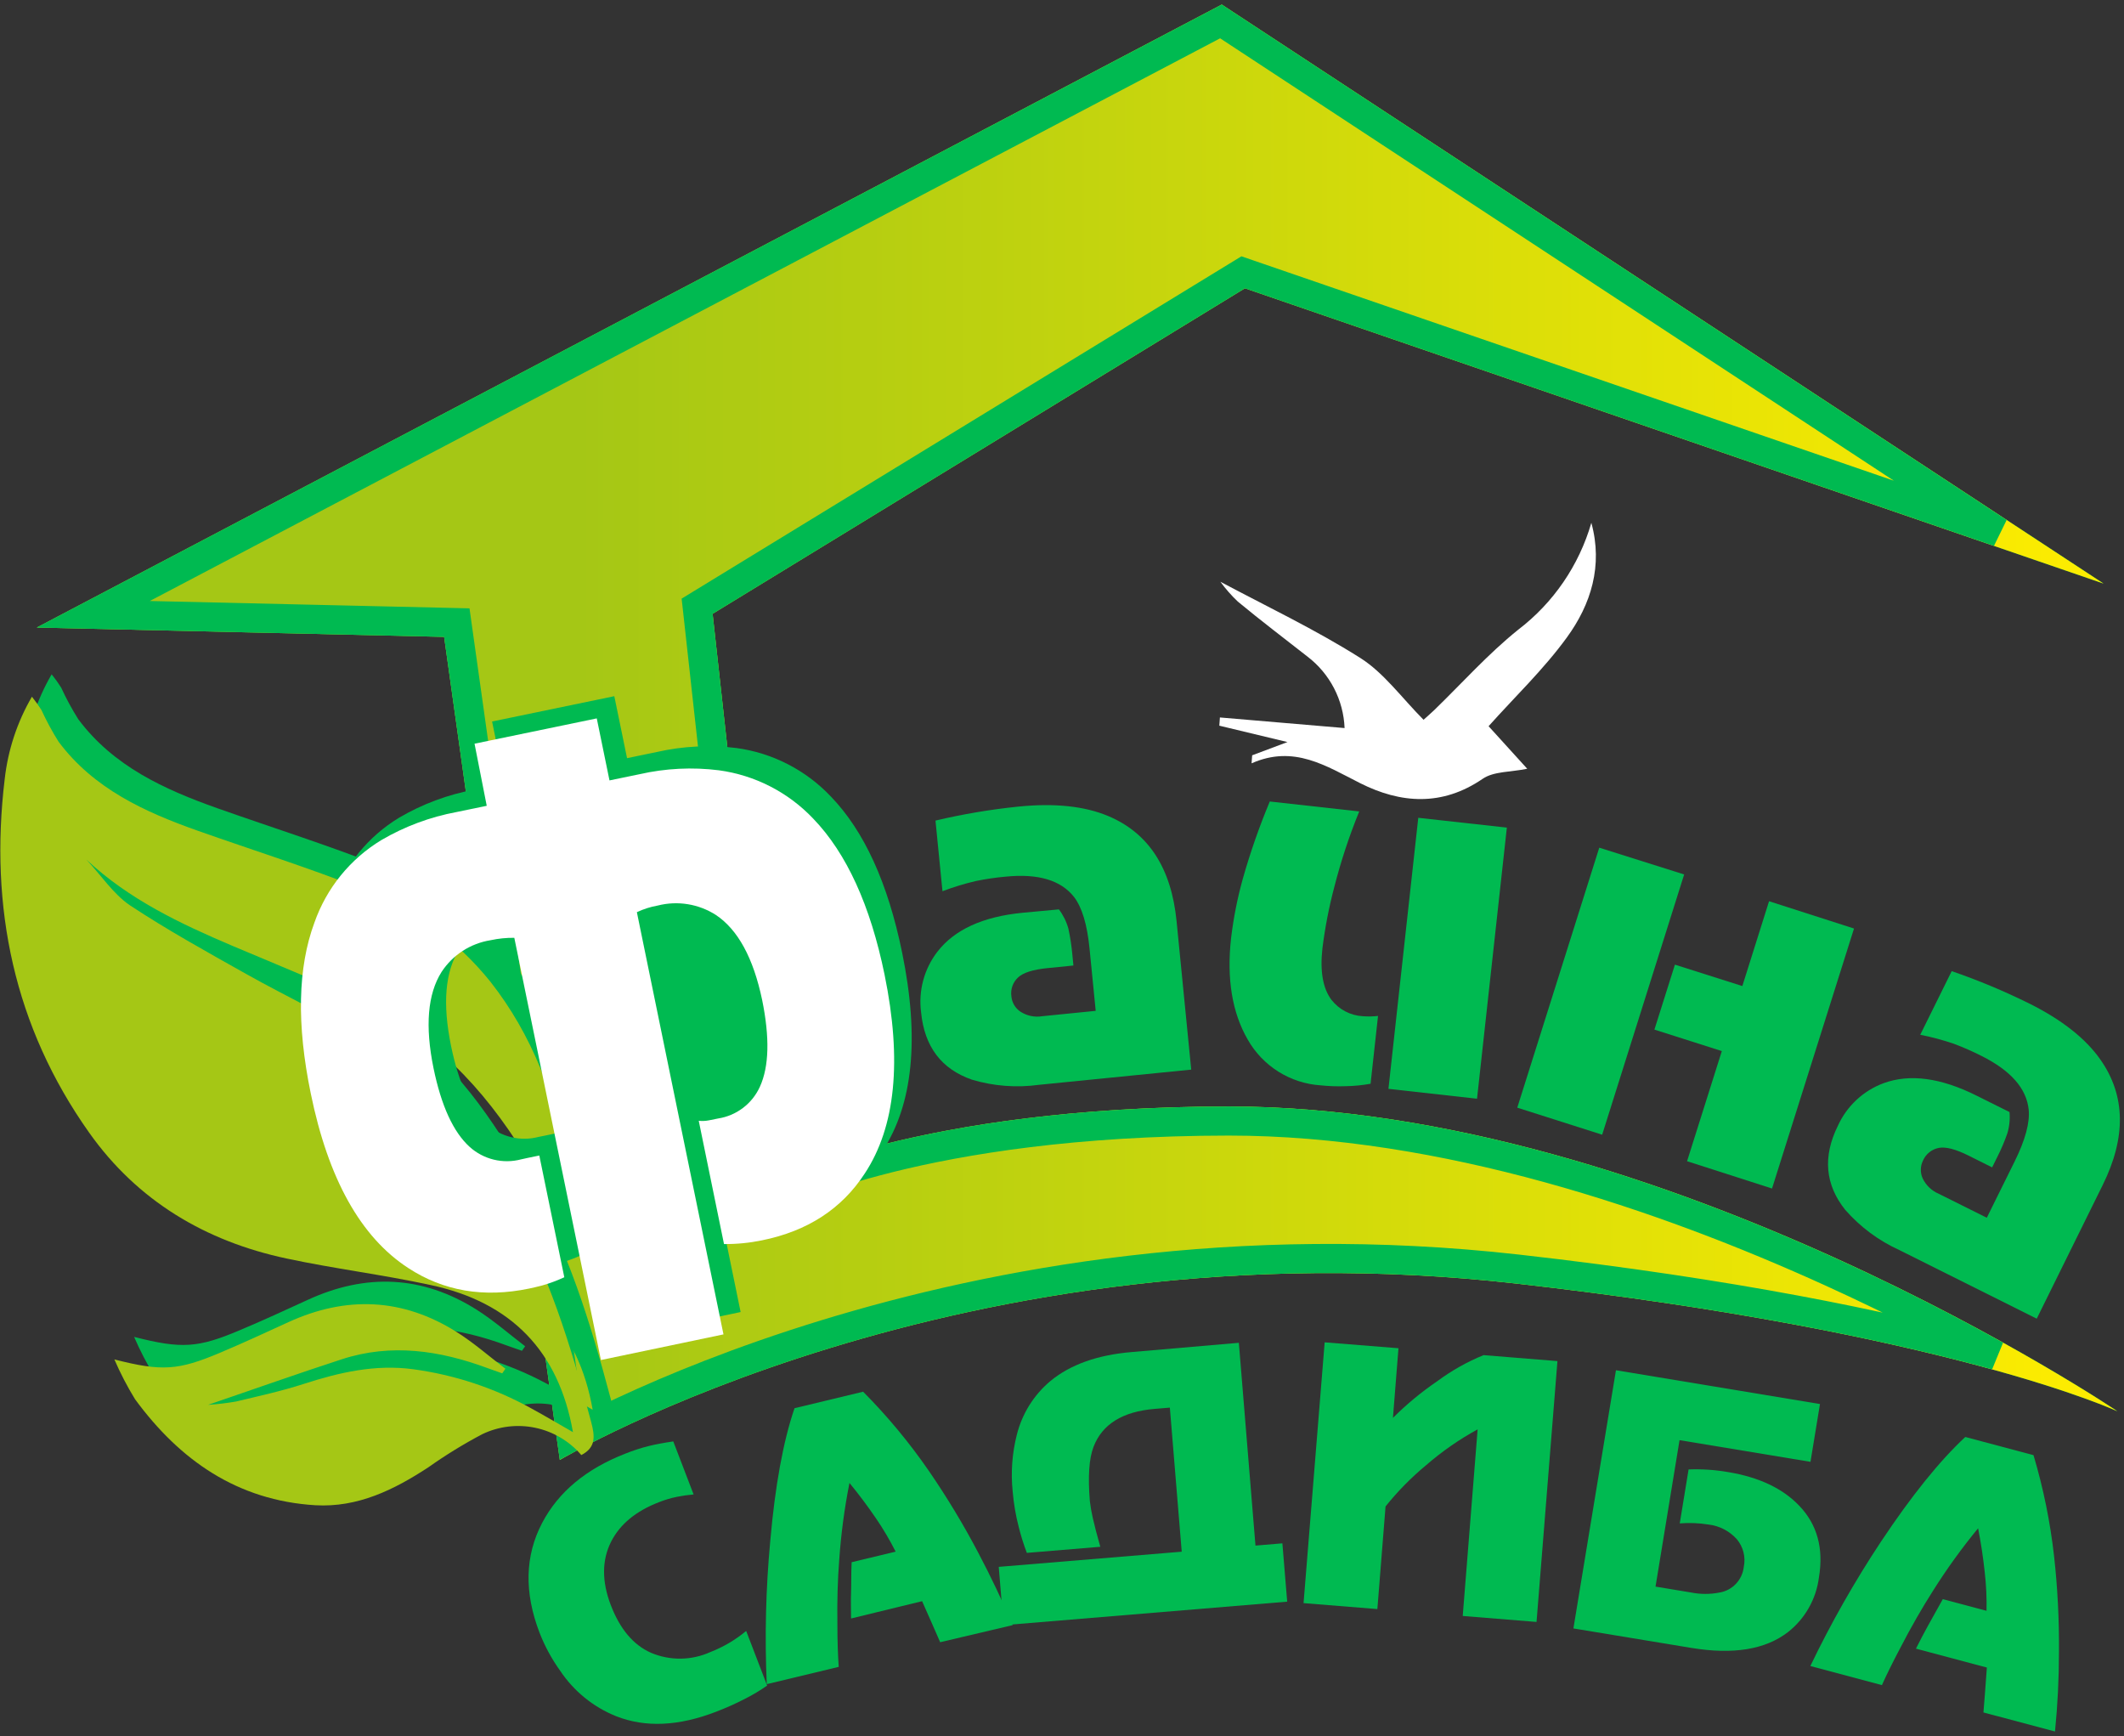
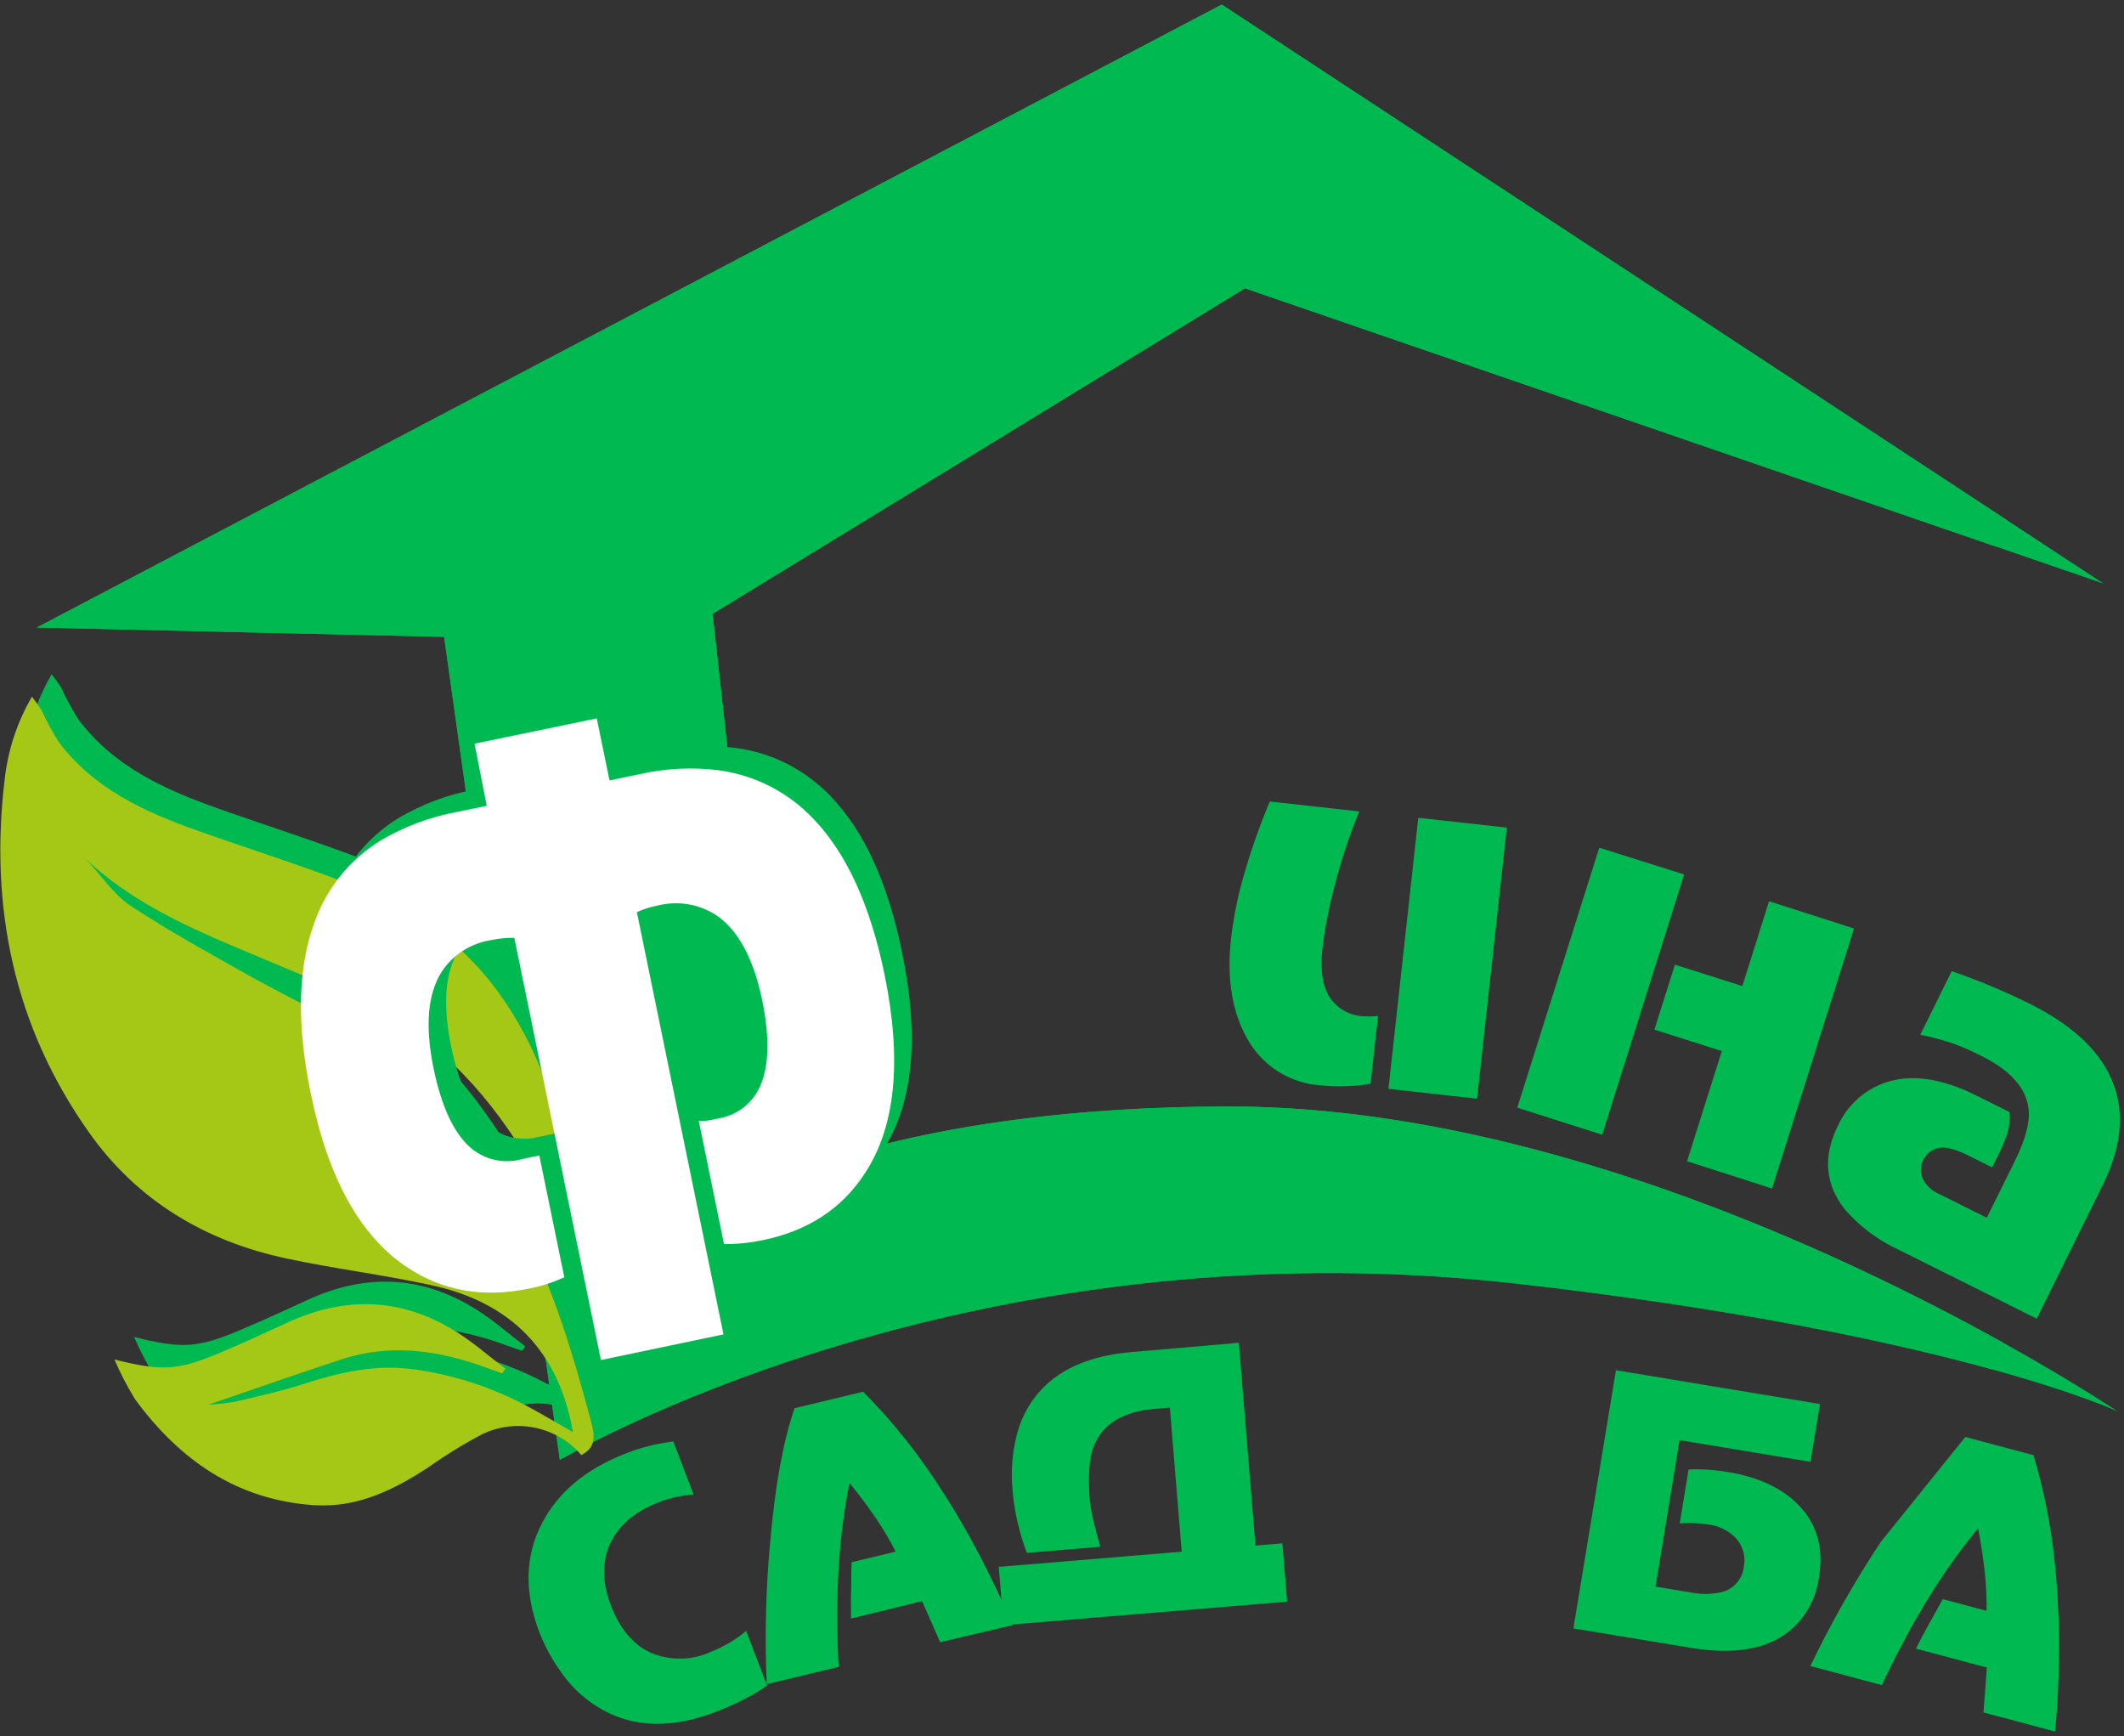
<svg xmlns="http://www.w3.org/2000/svg" width="219" height="179" viewBox="0 0 219 179" fill="none">
  <rect x="0" y="0" width="219" height="179" fill="#333333" stroke="none" />
  <path d="M216.892 60.163L125.973 0.471L3.795 64.693L45.793 65.656L57.722 150.51C57.722 150.51 98.978 125.86 156.279 132.317C200.854 137.352 218.327 145.496 218.327 145.496C218.327 145.496 171.793 114.068 126.687 114.068C94.714 114.095 79.935 121.761 79.935 121.761L73.474 63.279L128.36 29.72L216.892 60.163Z" fill="#00BA51" />
-   <path d="M216.892 60.163L125.973 0.471L3.795 64.693L45.793 65.656L57.722 150.51C57.722 150.51 98.978 125.86 156.279 132.316C200.854 137.352 218.327 145.495 218.327 145.495C218.327 145.495 171.793 114.068 126.687 114.068C94.714 114.095 79.935 121.761 79.935 121.761L73.474 63.278L128.36 29.719L216.892 60.163Z" fill="url(#paint0_linear_2334_4693)" />
  <path d="M9.619 63.326L125.888 2.21L206.079 54.859L128.848 28.301L128.18 28.071L127.577 28.44L72.691 61.999L71.878 62.496L71.983 63.443L78.444 121.926L78.684 124.099L80.624 123.093L80.624 123.093L80.625 123.093L80.626 123.092L80.627 123.092L80.651 123.08C80.673 123.068 80.71 123.05 80.762 123.025C80.866 122.975 81.027 122.899 81.247 122.8C81.688 122.602 82.363 122.313 83.278 121.964C85.109 121.266 87.898 120.325 91.684 119.38C99.256 117.49 110.823 115.582 126.688 115.568C148.928 115.568 171.608 123.326 188.8 131.147C195.414 134.156 201.196 137.164 205.804 139.726C205.351 139.6 204.885 139.474 204.407 139.345C194.389 136.659 178.803 133.351 156.447 130.826L156.447 130.826C127.546 127.569 102.696 132.158 85.073 137.558C76.261 140.259 69.249 143.164 64.433 145.399C62.026 146.516 60.166 147.465 58.904 148.139L47.278 65.447L47.101 64.186L45.827 64.156L9.619 63.326Z" stroke="#00BA51" stroke-width="3" />
  <rect width="18.374" height="28.692" transform="matrix(0.988 -0.156 0.155 0.988 60.731 90.044)" fill="#00BA51" />
  <path d="M69.42 148.597L71.515 154.063C70.928 154.115 70.345 154.199 69.767 154.316C69.145 154.444 68.535 154.627 67.944 154.862C65.578 155.773 63.936 157.124 63.02 158.914C62.05 160.827 62.036 163.015 62.98 165.479C63.923 167.943 65.301 169.579 67.115 170.385C68.085 170.797 69.129 171.003 70.182 170.992C71.236 170.98 72.275 170.75 73.236 170.316C74.578 169.795 75.828 169.059 76.936 168.137L79.098 173.767C78.371 174.277 77.607 174.733 76.813 175.133C75.852 175.629 74.864 176.071 73.855 176.458C69.978 177.961 66.532 178.116 63.517 176.923C61.175 175.981 59.171 174.352 57.763 172.25C56.892 171.038 56.177 169.72 55.634 168.328C54.034 164.165 54.122 160.389 55.899 157.001C57.572 153.812 60.434 151.43 64.483 149.854C65.28 149.535 66.098 149.27 66.931 149.062C67.604 148.898 68.441 148.741 69.42 148.597Z" fill="#00BA51" />
  <path d="M81.921 145.174L88.994 143.473C91.501 145.996 93.778 148.74 95.796 151.672C97.661 154.387 99.364 157.212 100.896 160.13C102.157 162.521 103.331 164.99 104.419 167.536L96.938 169.298L96.122 167.433L95.075 165.069L87.75 166.853C87.75 165.91 87.716 165.015 87.75 164.168C87.784 163.32 87.75 162.275 87.811 161.052L92.347 159.959C91.744 158.765 91.062 157.612 90.307 156.509C89.45 155.259 88.552 154.049 87.586 152.881C87.068 155.495 86.716 158.14 86.532 160.799C86.369 162.826 86.305 165.058 86.342 167.495C86.342 169.216 86.396 170.658 86.478 171.84L79.058 173.623C78.84 168.706 78.96 163.78 79.418 158.88C79.917 153.168 80.751 148.6 81.921 145.174Z" fill="#00BA51" />
  <path d="M127.734 138.431L129.448 159.337L132.223 159.105L132.719 165.117L103.474 167.543L102.978 161.53L121.844 159.966L120.62 145.113L119.069 145.243C115.75 145.516 113.644 146.821 112.751 149.158C112.288 150.36 112.166 152.218 112.37 154.732C112.439 155.325 112.541 155.914 112.676 156.495C112.853 157.281 113.111 158.271 113.451 159.46L105.875 160.089C105.543 159.216 105.264 158.324 105.038 157.417C104.727 156.215 104.517 154.987 104.413 153.749C104.212 151.794 104.357 149.818 104.841 147.914C105.383 145.746 106.595 143.806 108.303 142.373C110.37 140.67 113.182 139.672 116.736 139.381L127.734 138.431Z" fill="#00BA51" />
-   <path d="M136.583 138.383L144.193 138.991L143.622 146.172C145.029 144.767 146.564 143.498 148.206 142.38C149.676 141.292 151.275 140.392 152.967 139.702L160.584 140.317L158.428 167.208L150.818 166.593L152.355 147.354C150.46 148.389 148.681 149.626 147.05 151.043C145.512 152.315 144.109 153.741 142.86 155.3L142.017 165.882L134.406 165.268L136.583 138.383Z" fill="#00BA51" />
  <path d="M166.617 141.26L187.653 144.744L186.674 150.702L173.173 148.468L170.698 163.566L174.37 164.174C175.34 164.367 176.338 164.367 177.308 164.174C177.953 164.066 178.545 163.749 178.994 163.271C179.443 162.794 179.725 162.183 179.798 161.53C179.901 161.029 179.89 160.511 179.764 160.015C179.637 159.518 179.4 159.058 179.07 158.668C178.309 157.827 177.269 157.292 176.145 157.165C175.169 157.01 174.179 156.971 173.194 157.049L174.105 151.487C175.471 151.434 176.839 151.525 178.186 151.761C181.36 152.284 183.799 153.437 185.504 155.218C187.367 157.153 188.047 159.624 187.544 162.63C187.258 164.856 186.109 166.879 184.348 168.26C182.022 170.055 178.705 170.597 174.397 169.886L162.23 167.877L166.617 141.26Z" fill="#00BA51" />
-   <path d="M202.636 148.14L209.669 150.012C210.683 153.414 211.393 156.901 211.791 160.43C212.155 163.708 212.323 167.005 212.294 170.303C212.294 173.036 212.158 175.768 211.886 178.501L204.507 176.54L204.67 174.491L204.86 171.908L197.549 169.961C197.971 169.121 198.386 168.328 198.794 167.59C199.202 166.853 199.712 165.937 200.317 164.858L204.826 166.06C204.853 164.716 204.79 163.371 204.636 162.036C204.473 160.526 204.248 159.037 203.956 157.554C202.265 159.609 200.707 161.77 199.29 164.024C198.195 165.739 197.08 167.672 195.964 169.831C195.162 171.348 194.52 172.644 194.04 173.719L186.66 171.751C188.789 167.321 191.218 163.043 193.931 158.948C197.091 154.197 199.993 150.595 202.636 148.14Z" fill="#00BA51" />
-   <path d="M97.176 91.878L96.455 84.595C99.271 83.929 102.127 83.447 105.004 83.153C108.745 82.775 111.84 83.103 114.288 84.137C118.432 85.886 120.774 89.496 121.314 94.966L122.824 110.269L107.14 111.834C104.816 112.156 102.451 111.975 100.203 111.301C97.061 110.208 95.317 107.897 94.972 104.367C94.827 103.265 94.901 102.145 95.189 101.072C95.477 99.999 95.975 98.994 96.652 98.115C98.412 95.838 101.338 94.499 105.433 94.098L109.18 93.75C109.63 94.344 109.962 95.018 110.16 95.738C110.352 96.623 110.488 97.52 110.568 98.423L110.677 99.536L108.017 99.803C106.501 99.953 105.487 100.274 104.964 100.773C104.7 101.018 104.501 101.325 104.382 101.665C104.264 102.006 104.23 102.37 104.283 102.727C104.312 103.043 104.411 103.349 104.573 103.621C104.736 103.893 104.958 104.124 105.222 104.298C105.885 104.726 106.682 104.892 107.46 104.763L112.975 104.209L112.336 97.753C112.091 95.294 111.558 93.531 110.738 92.465C109.378 90.739 107.031 90.042 103.699 90.374C102.664 90.466 101.635 90.617 100.618 90.826C99.449 91.1 98.299 91.451 97.176 91.878Z" fill="#00BA51" />
+   <path d="M202.636 148.14L209.669 150.012C210.683 153.414 211.393 156.901 211.791 160.43C212.155 163.708 212.323 167.005 212.294 170.303C212.294 173.036 212.158 175.768 211.886 178.501L204.507 176.54L204.67 174.491L204.86 171.908L197.549 169.961C197.971 169.121 198.386 168.328 198.794 167.59C199.202 166.853 199.712 165.937 200.317 164.858L204.826 166.06C204.853 164.716 204.79 163.371 204.636 162.036C204.473 160.526 204.248 159.037 203.956 157.554C202.265 159.609 200.707 161.77 199.29 164.024C198.195 165.739 197.08 167.672 195.964 169.831C195.162 171.348 194.52 172.644 194.04 173.719L186.66 171.751C188.789 167.321 191.218 163.043 193.931 158.948Z" fill="#00BA51" />
  <path d="M142.085 104.735L141.316 111.725C140.468 111.878 139.608 111.963 138.745 111.977C137.883 112.009 137.019 111.979 136.161 111.889C134.615 111.787 133.118 111.301 131.805 110.475C130.492 109.649 129.404 108.507 128.639 107.154C127.038 104.371 126.469 100.894 126.932 96.722C127.178 94.66 127.58 92.62 128.135 90.621C128.903 87.902 129.835 85.233 130.924 82.627L140.146 83.652C139.116 86.179 138.259 88.775 137.582 91.42C137.03 93.505 136.618 95.626 136.351 97.767C136.088 100.131 136.399 101.9 137.283 103.075C137.671 103.572 138.159 103.979 138.717 104.27C139.274 104.562 139.887 104.729 140.514 104.763C141.037 104.803 141.563 104.794 142.085 104.735ZM143.159 112.251L146.234 84.308L155.368 85.319L152.293 113.269L143.159 112.251Z" fill="#00BA51" />
  <path d="M173.649 90.149L165.195 116.979L156.442 114.191L164.896 87.389L173.649 90.149ZM191.162 95.724L182.709 122.526L173.949 119.711L177.533 108.357L170.582 106.143L172.697 99.448L179.648 101.654L182.402 92.909L191.162 95.724Z" fill="#00BA51" />
  <path d="M197.991 106.676L201.235 100.117C203.972 101.057 206.646 102.173 209.24 103.458C212.609 105.139 215.055 107.07 216.579 109.252C219.163 112.941 219.238 117.247 216.803 122.171L210.002 135.944L195.855 128.88C193.716 127.912 191.808 126.496 190.258 124.726C188.181 122.13 187.927 119.242 189.496 116.063C189.955 115.052 190.609 114.142 191.42 113.387C192.232 112.631 193.184 112.046 194.223 111.663C196.916 110.679 200.106 111.108 203.792 112.948L207.193 114.642C207.263 115.385 207.187 116.135 206.969 116.849C206.671 117.704 206.314 118.537 205.901 119.342L205.404 120.347L203.01 119.151C201.65 118.468 200.616 118.202 199.909 118.338C199.551 118.406 199.216 118.56 198.931 118.787C198.647 119.015 198.422 119.308 198.276 119.643C198.136 119.926 198.059 120.237 198.052 120.554C198.045 120.871 198.108 121.185 198.236 121.474C198.577 122.19 199.167 122.757 199.895 123.066L204.853 125.539L207.73 119.725C208.823 117.511 209.304 115.735 209.172 114.396C208.95 112.214 207.331 110.37 204.316 108.862C203.387 108.391 202.434 107.971 201.459 107.605C200.325 107.217 199.167 106.907 197.991 106.676Z" fill="#00BA51" />
  <path d="M10.95 86.316C15.337 90.415 20.601 92.895 25.994 95.198C30.83 97.248 35.727 99.188 40.427 101.518C47.69 105.104 52.798 111.028 56.858 117.915C58.307 120.367 59.579 122.929 61.306 125.43C61.082 122.799 61.075 120.128 60.579 117.552C59.286 110.768 56.92 104.394 52.601 98.901C49.136 94.579 44.575 91.275 39.4 89.336C33.822 87.136 28.096 85.332 22.437 83.331C16.942 81.383 11.705 79.006 8.073 74.148C7.413 73.1 6.822 72.009 6.305 70.883C6.005 70.408 5.678 69.952 5.325 69.516C3.807 72.123 2.85 75.021 2.516 78.022C0.932 91.242 3.482 103.526 11.222 114.451C16.207 121.495 23.226 125.655 31.578 127.432C36.495 128.491 41.515 129.099 46.432 130.164C54.757 131.948 59.64 136.997 61.109 145.332C59.572 144.457 58.191 143.644 56.79 142.872C53.022 140.784 48.901 139.418 44.636 138.841C40.739 138.308 37.026 139.162 33.34 140.358C31.061 141.096 28.708 141.608 26.375 142.162C25.421 142.327 24.458 142.441 23.491 142.503C28.382 140.836 32.816 139.258 37.284 137.81C42.372 136.156 47.35 136.894 52.247 138.705C52.771 138.896 53.294 139.073 53.818 139.258L54.145 138.787C52.478 137.516 50.887 136.115 49.118 135.002C43.548 131.49 37.733 131.251 31.762 133.99C29.422 135.063 27.082 136.143 24.709 137.14C20.397 138.964 18.724 139.073 13.827 137.823C14.439 139.238 15.151 140.608 15.956 141.922C20.581 148.228 26.511 152.369 34.537 152.854C38.923 153.107 42.651 151.269 46.208 148.939C47.989 147.684 49.847 146.543 51.771 145.523C53.472 144.71 55.392 144.482 57.235 144.872C59.078 145.262 60.743 146.249 61.973 147.682C63.49 146.903 63.381 145.755 62.986 144.266C60.898 136.423 58.538 128.675 54.423 121.624C50.785 115.4 46.813 109.327 40.637 105.391C36.421 102.659 31.83 100.568 27.457 98.108C23.376 95.813 19.295 93.565 15.391 90.983C13.691 89.814 12.433 87.894 10.95 86.316Z" fill="#00BA51" />
  <path d="M8.917 88.626C13.303 92.725 18.567 95.212 23.961 97.507C28.797 99.557 33.694 101.497 38.393 103.82C45.657 107.414 50.765 113.337 54.825 120.217C56.274 122.67 57.545 125.232 59.273 127.732C59.164 125.098 58.921 122.471 58.545 119.862C57.253 113.077 54.886 106.703 50.567 101.21C47.1 96.891 42.54 93.588 37.366 91.645C31.789 89.452 26.056 87.642 20.404 85.647C14.908 83.7 9.671 81.322 6.04 76.464C5.38 75.414 4.789 74.32 4.271 73.192C3.969 72.719 3.642 72.263 3.292 71.825C1.773 74.432 0.816 77.33 0.483 80.331C-1.102 93.551 1.449 105.835 9.189 116.76C14.174 123.804 21.193 127.964 29.545 129.741C34.462 130.793 39.474 131.408 44.399 132.474C52.723 134.25 57.607 139.306 59.076 147.641C57.532 146.759 56.158 145.946 54.757 145.181C50.988 143.096 46.867 141.732 42.603 141.157C38.706 140.631 34.992 141.478 31.306 142.674C29.028 143.412 26.675 143.924 24.342 144.484C23.387 144.65 22.425 144.764 21.458 144.826C26.348 143.152 30.782 141.581 35.251 140.126C40.338 138.472 45.317 139.217 50.214 141.021L51.785 141.581L52.111 141.103C50.438 139.832 48.853 138.431 47.085 137.318C41.515 133.806 35.693 133.574 29.728 136.306C27.389 137.379 25.049 138.459 22.675 139.463C18.363 141.28 16.69 141.396 11.793 140.146C12.405 141.562 13.116 142.932 13.922 144.245C18.54 150.544 24.478 154.685 32.503 155.177C36.89 155.429 40.617 153.592 44.174 151.262C45.952 150.002 47.811 148.861 49.738 147.846C51.439 147.033 53.358 146.804 55.202 147.194C57.045 147.584 58.709 148.572 59.939 150.005C61.456 149.219 61.347 148.071 60.953 146.589C58.865 138.739 56.505 130.998 52.383 123.94C48.751 117.723 44.779 111.677 38.604 107.707C34.387 104.975 29.796 102.891 25.423 100.431C21.342 98.136 17.262 95.888 13.358 93.305C11.657 92.13 10.399 90.204 8.917 88.626Z" fill="url(#paint1_linear_2334_4693)" />
  <path d="M63.762 137.891L54.832 94.364C54.011 94.358 53.193 94.44 52.39 94.61C51.367 94.77 50.388 95.144 49.517 95.708C48.647 96.272 47.904 97.013 47.337 97.883C45.895 100.16 45.616 103.465 46.5 107.796C47.298 111.677 48.538 114.382 50.22 115.913C50.93 116.553 51.787 117.007 52.714 117.232C53.641 117.458 54.61 117.448 55.532 117.204L56.253 117.06L57.443 116.808L60.021 129.358C59.282 129.701 58.518 129.987 57.736 130.212C57.164 130.356 56.716 130.465 56.376 130.526C51.719 131.497 47.568 130.791 43.922 128.409C39.026 125.22 35.677 119.219 33.877 110.406C32.417 103.301 32.542 97.436 34.251 92.814C35.498 89.249 37.944 86.233 41.168 84.287C43.567 82.882 46.19 81.907 48.921 81.404L52.05 80.769L50.737 74.381L63.34 71.771L64.653 78.159L67.761 77.516C70.438 76.912 73.199 76.776 75.922 77.113C79.64 77.616 83.076 79.378 85.662 82.108C89.099 85.665 91.549 91.026 93.014 98.19C94.828 107.036 94.147 113.868 90.973 118.687C88.607 122.33 85.072 124.628 80.37 125.58C79.084 125.849 77.773 125.977 76.46 125.963L73.814 113.248C74.154 113.284 74.498 113.27 74.834 113.207L75.82 113.002C76.753 112.857 77.635 112.481 78.387 111.907C79.139 111.333 79.736 110.58 80.126 109.716C81.069 107.639 81.143 104.663 80.35 100.787C79.466 96.469 77.879 93.551 75.589 92.035C74.71 91.466 73.724 91.084 72.692 90.915C71.66 90.746 70.604 90.792 69.59 91.051C68.846 91.185 68.121 91.415 67.434 91.734L76.364 135.261L63.762 137.891Z" fill="#00BA51" />
  <path d="M61.959 140.208L53.029 96.68C52.209 96.67 51.39 96.753 50.587 96.927C49.564 97.088 48.584 97.462 47.713 98.025C46.842 98.589 46.097 99.329 45.527 100.199C44.09 102.476 43.813 105.781 44.698 110.112C45.496 113.993 46.736 116.698 48.418 118.229C49.127 118.87 49.984 119.323 50.911 119.548C51.839 119.774 52.807 119.764 53.73 119.52L54.41 119.37L55.607 119.124L58.184 131.674C57.446 132.016 56.682 132.299 55.899 132.522C55.321 132.672 54.879 132.774 54.539 132.843C49.878 133.808 45.727 133.1 42.086 130.718C37.189 127.53 33.841 121.531 32.041 112.722C30.576 105.617 30.701 99.75 32.415 95.123C33.662 91.562 36.105 88.55 39.325 86.603C41.724 85.199 44.347 84.221 47.078 83.713L50.186 83.071L48.928 76.669L61.531 74.06L62.843 80.454L65.951 79.812C68.628 79.205 71.39 79.068 74.113 79.409C77.83 79.909 81.266 81.669 83.852 84.397C87.285 87.963 89.736 93.324 91.205 100.479C93.018 109.334 92.338 116.166 89.164 120.975C86.797 124.619 83.263 126.917 78.561 127.869C77.275 128.134 75.964 128.262 74.65 128.251L72.046 115.544C72.386 115.58 72.729 115.566 73.066 115.503L74.052 115.305C74.985 115.16 75.867 114.783 76.619 114.209C77.37 113.636 77.968 112.883 78.357 112.019C79.3 109.942 79.375 106.963 78.582 103.082C77.675 98.764 76.088 95.847 73.821 94.33C72.941 93.764 71.954 93.385 70.922 93.217C69.89 93.049 68.835 93.095 67.822 93.353C67.076 93.484 66.351 93.714 65.666 94.037L74.596 137.564L61.959 140.208Z" fill="white" />
-   <path d="M129.108 77.865L132.747 76.499L125.721 74.811L125.782 73.964L138.637 75.057C138.579 73.622 138.207 72.218 137.546 70.945C136.885 69.672 135.952 68.561 134.814 67.692C132.413 65.813 129.979 63.962 127.632 62.021C126.97 61.395 126.367 60.709 125.83 59.972C130.523 62.479 135.562 64.864 140.235 67.815C142.69 69.366 144.506 71.914 146.778 74.203C146.9 74.087 147.397 73.67 147.866 73.219C150.743 70.432 153.429 67.412 156.537 64.918C160.164 62.153 162.808 58.289 164.08 53.898C165.291 58.318 164.046 62.301 161.55 65.724C159.156 69.017 156.157 71.873 153.484 74.866L157.469 79.252C155.762 79.607 154.014 79.505 152.872 80.29C148.689 83.153 144.418 82.839 140.248 80.741C136.712 78.958 133.413 76.765 129.047 78.692L129.108 77.865Z" fill="white" />
  <defs>
    <linearGradient id="paint0_linear_2334_4693" x1="3.798" y1="75.491" x2="218.327" y2="75.491" gradientUnits="userSpaceOnUse">
      <stop offset="0.26" stop-color="#A5C715" />
      <stop offset="1" stop-color="#FFED00" />
    </linearGradient>
    <linearGradient id="paint1_linear_2334_4693" x1="14845.7" y1="12333.1" x2="20006.1" y2="12014.4" gradientUnits="userSpaceOnUse">
      <stop offset="0.26" stop-color="#A5C715" />
      <stop offset="1" stop-color="#FFED00" />
    </linearGradient>
  </defs>
</svg>